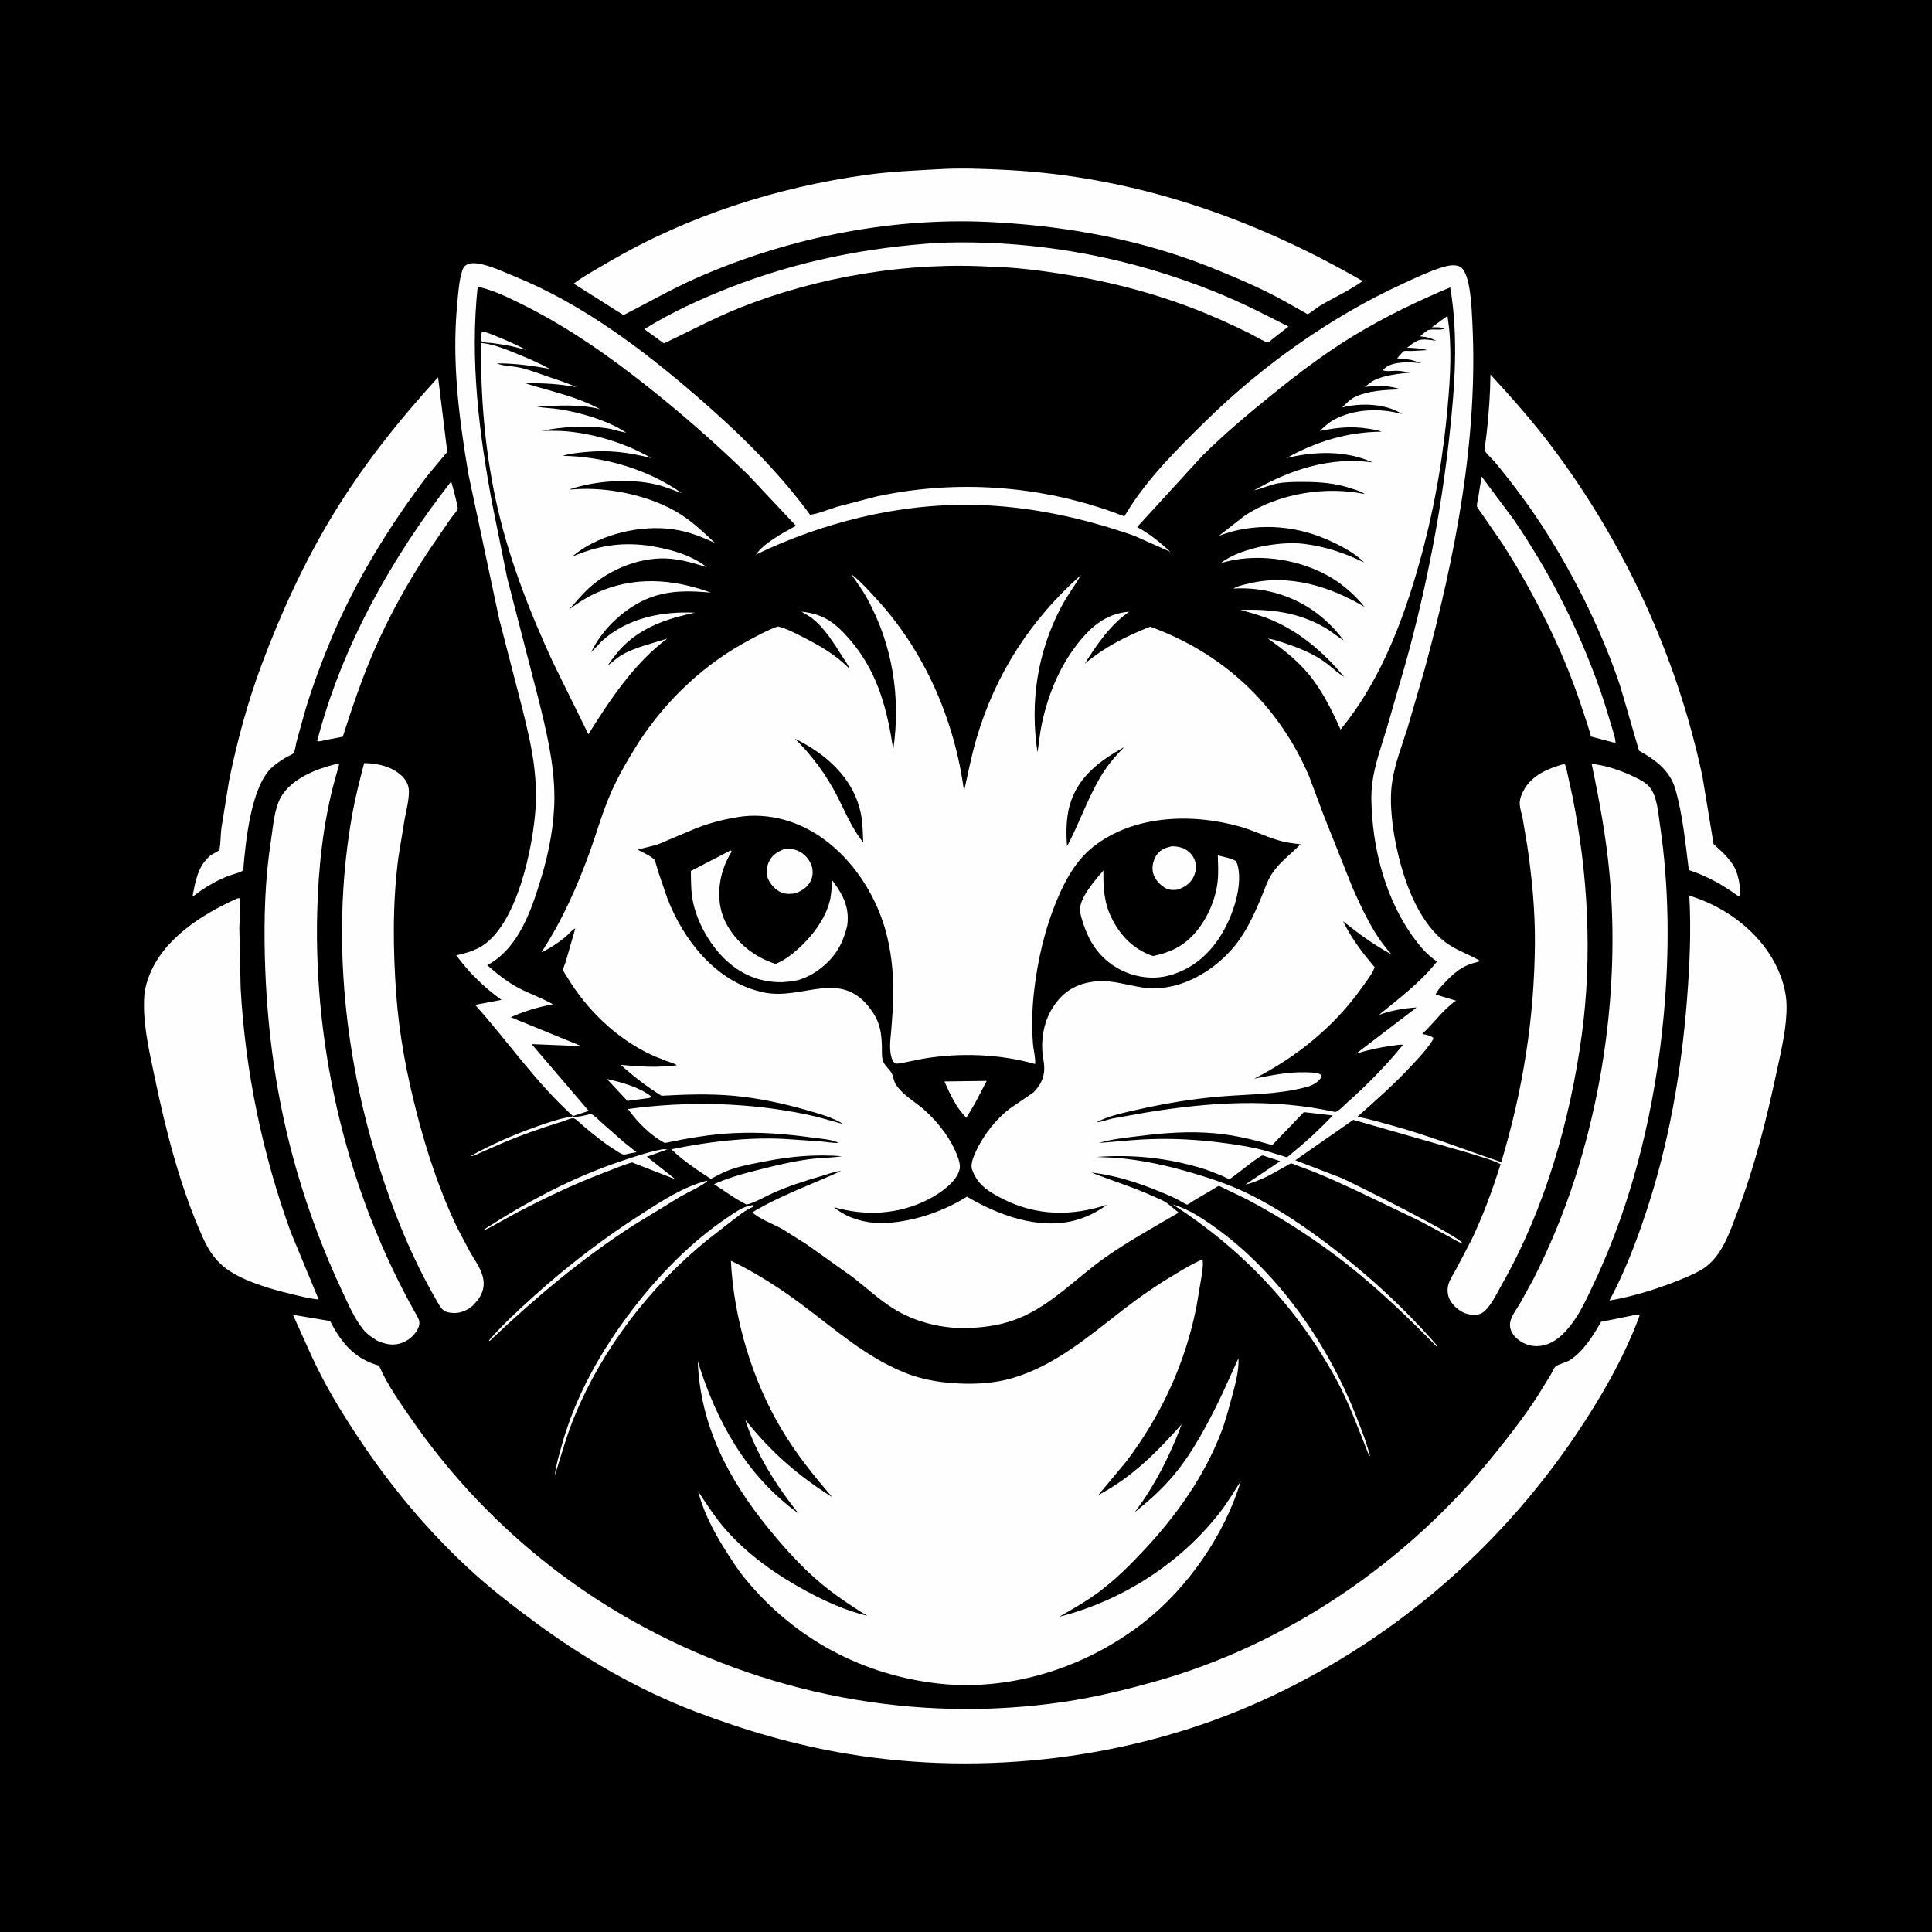
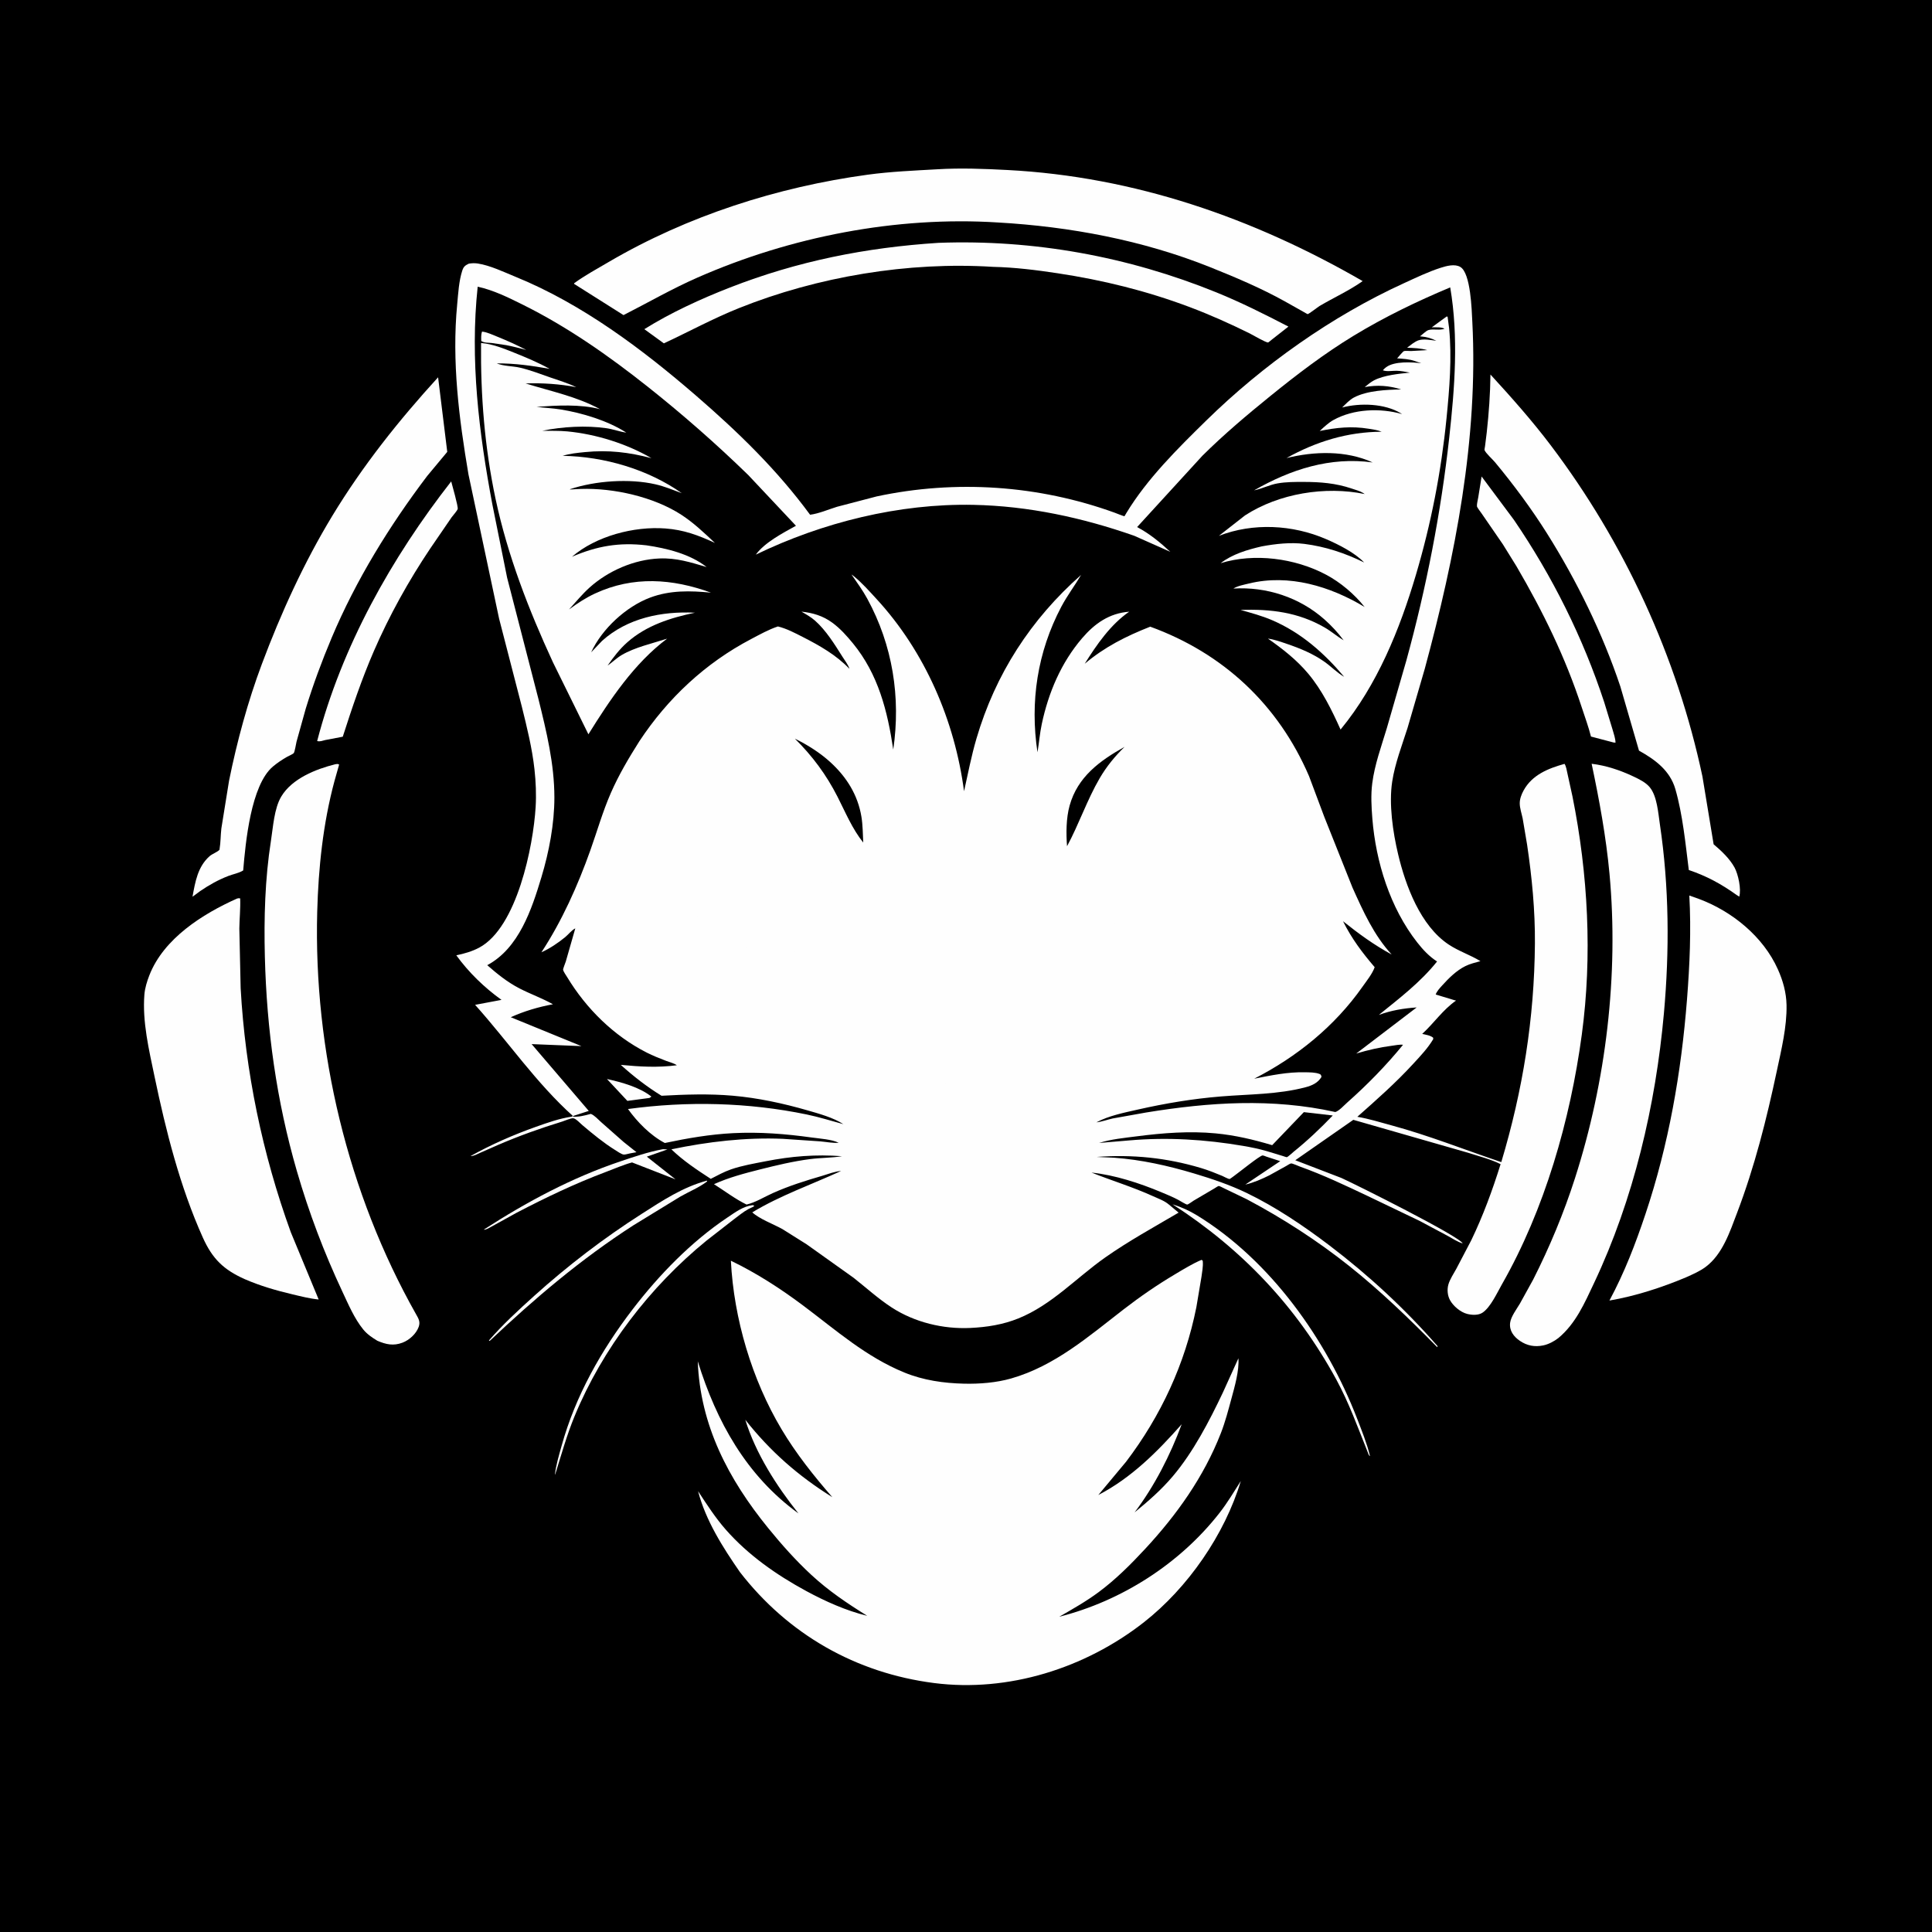
<svg xmlns="http://www.w3.org/2000/svg" version="1.1" style="display: block;" viewBox="0 0 2048 2048" width="1024" height="1024">
  <path transform="translate(0,0)" fill="rgb(0,0,0)" d="M -0 -0 L 2048 0 L 2048 2048 L -0 2048 L -0 -0 z" />
  <path transform="translate(0,0)" fill="rgb(254,254,254)" d="M 510.94 351.5 C 515.983 351.976 522.078 354.845 526.785 356.738 C 537.334 360.979 547.758 365.672 557.84 370.93 C 550.778 369.124 543.678 367.171 536.507 365.843 L 521.158 363.594 C 517.389 363.18 513.47 363.598 510.165 361.5 C 510.048 357.96 509.87 354.908 510.94 351.5 z" />
  <path transform="translate(0,0)" fill="rgb(254,254,254)" d="M 643.407 1143.8 C 659.027 1147.26 677.844 1152.4 690.5 1162.41 L 688.5 1163.86 L 665.03 1166.98 L 643.407 1143.8 z" />
  <path transform="translate(0,0)" fill="rgb(254,254,254)" d="M 702.153 1218.3 C 703.835 1218.07 705.794 1218.38 707.5 1218.46 L 685.648 1226.1 L 716.065 1250.15 L 670.01 1232.22 C 660.693 1234.75 651.3 1238.91 642.223 1242.32 C 609.555 1254.59 578.546 1269.42 547.635 1285.55 L 521.169 1300.16 C 518.604 1301.51 515.651 1303.64 512.768 1303.5 C 558.253 1274.07 606.22 1248.4 657.716 1231.08 C 672.538 1226.09 686.737 1221.21 702.153 1218.3 z" />
  <path transform="translate(0,0)" fill="rgb(254,254,254)" d="M 749.45 1251.5 L 749.51 1252.44 C 740.824 1259 730.427 1263.14 720.995 1268.54 L 671.514 1298.83 C 615.942 1334.64 566.991 1376.16 519.012 1421.5 L 518.272 1420.94 C 532.794 1404.2 549.817 1388.5 566.279 1373.69 C 601.968 1341.57 639.732 1312.68 680.183 1286.78 C 702.181 1272.69 723.996 1258.29 749.45 1251.5 z" />
  <path transform="translate(0,0)" fill="rgb(254,254,254)" d="M 1242.93 1276.62 C 1252.36 1279.63 1260.52 1283.22 1268.97 1288.4 C 1346.64 1336.01 1406.2 1419.91 1438.63 1503.85 C 1443.55 1516.6 1449.05 1530.2 1452.26 1543.5 C 1450.91 1542.99 1450.33 1540.55 1449.77 1539.17 C 1439.26 1513 1430.03 1487.1 1416.46 1462.2 C 1374.43 1385.07 1316.59 1324.15 1242.93 1276.62 z" />
  <path transform="translate(0,0)" fill="rgb(254,254,254)" d="M 797.729 1277.5 L 799.665 1278.05 C 798.303 1279.41 798.919 1279.05 797.373 1279.75 L 793.425 1281.62 C 787.869 1284.6 782.552 1289.1 777.489 1292.87 L 748.73 1315.27 C 688.961 1364.02 638.632 1429.61 609.157 1501.04 C 600.867 1521.12 595.109 1541.8 588.678 1562.5 L 588.22 1563.25 C 589.407 1552.82 592.57 1542.58 595.369 1532.48 C 610.001 1479.66 637.396 1431.3 670.545 1388.03 C 698.516 1351.51 732.76 1316.26 771.139 1290.58 C 779.48 1285 787.579 1278.84 797.729 1277.5 z" />
  <path transform="translate(0,0)" fill="rgb(254,254,254)" d="M 478.293 510.314 C 479.283 514.213 485.821 536.895 485.173 539.506 C 484.696 541.428 480.029 546.528 478.736 548.364 L 456.047 581.486 C 433.149 615.617 412.641 652.543 396.284 690.254 C 383.468 719.803 373.186 750.297 363.355 780.94 L 344.766 784.482 C 341.843 785.169 339.102 786.427 336.211 785.5 C 362.226 685.328 414.975 591.349 478.293 510.314 z" />
  <path transform="translate(0,0)" fill="rgb(254,254,254)" d="M 1570.56 505.11 L 1604.87 551.143 C 1645.6 610.878 1678.02 675.838 1700.58 744.529 L 1709.42 773.476 C 1710.62 777.815 1712.45 782.728 1712.5 787.246 L 1710.5 787.085 L 1686.5 780.772 C 1683.87 770.356 1680.03 759.973 1676.69 749.753 C 1659.34 696.688 1635.62 648.333 1607.51 600.252 L 1593.09 577 L 1570.51 544.19 C 1569.68 542.933 1565.73 537.939 1565.62 536.692 C 1565.39 534.117 1566.63 529.73 1567.03 527.09 L 1570.56 505.11 z" />
  <path transform="translate(0,0)" fill="rgb(254,254,254)" d="M 994.722 257.43 C 1095.8 253.69 1195.83 271.905 1289.52 309.975 C 1315.59 320.572 1340.82 333.245 1365.78 346.196 L 1348.3 359.906 C 1347.8 360.293 1344.61 363.002 1344.28 363.033 C 1341.81 363.261 1327.95 355.043 1324.86 353.51 C 1304.01 343.179 1282.68 333.617 1260.9 325.438 C 1215.23 308.29 1169.18 296.933 1121 289.649 C 1098.42 286.235 1075.61 283.394 1052.75 282.877 C 962.939 277.194 866.777 293.171 783.27 326.64 C 755.76 337.666 730.479 351.495 703.739 363.973 L 683.013 348.946 C 710.85 331.511 743.138 316.737 773.665 304.819 C 845.515 276.765 917.954 262.376 994.722 257.43 z" />
  <path transform="translate(0,0)" fill="rgb(254,254,254)" d="M 1579.94 397.001 C 1602.04 421.103 1623.92 445.713 1643.67 471.806 C 1721.88 575.136 1777.73 696.194 1804.64 823.046 L 1816.51 894.968 C 1824.74 901.948 1833.54 910.142 1838.74 919.712 C 1842.51 926.646 1846.06 942.665 1843.66 950.5 L 1840.58 948.5 C 1824.4 936.938 1809.02 928.608 1790.2 922.252 C 1786.69 894.296 1783.75 863.656 1775.97 836.55 C 1770.32 816.867 1754.53 805.22 1737.41 795.732 L 1717.63 727.688 C 1698.81 671.494 1671.6 615.91 1640.08 565.745 C 1623.55 539.436 1604.62 513.924 1584.8 490.02 C 1582.17 486.855 1574.96 480.445 1573.65 477.077 C 1573.5 476.691 1574.13 473.466 1574.2 472.988 L 1576.02 458.287 C 1578.27 437.926 1579.72 417.486 1579.94 397.001 z" />
  <path transform="translate(0,0)" fill="rgb(254,254,254)" d="M 464.397 399.953 L 474.106 478.997 L 452.856 504.53 C 412.828 557.37 377.356 614.89 351.586 676.051 C 341.203 700.692 331.971 725.606 324.102 751.18 L 314.336 786.214 C 313.816 788.31 312.448 797.066 311.394 798.279 C 310.306 799.533 305.794 801.395 304.169 802.338 C 298.946 805.369 293.828 808.725 289.218 812.638 C 265.941 832.397 260.274 893.121 257.799 922.702 C 253.365 925.509 246.832 926.68 241.863 928.621 C 231.146 932.809 221.811 938.048 212.316 944.5 L 204.068 950.564 C 206.917 934.926 209.586 918.666 222.214 907.564 C 225.011 905.105 230.326 903.292 232.573 900.896 C 232.791 900.664 232.71 900.274 232.763 899.96 C 233.972 892.84 233.799 885.314 234.662 878.094 L 242.792 827.696 C 251.232 785.937 262.62 743.891 277.557 703.986 C 297.778 649.963 322.226 596.399 352.156 546.987 C 384.349 493.84 422.586 445.756 464.397 399.953 z" />
-   <path transform="translate(0,0)" fill="rgb(254,254,254)" d="M 386.021 808.937 C 399.913 809.151 414.243 812.11 425.005 821.596 C 430.244 826.215 433.473 832.081 433.457 839.12 C 433.436 848.754 430.785 858.656 428.98 868.104 L 422.34 908.692 C 416.031 957.035 416.517 1005.57 420.031 1054.11 C 423.069 1096.08 431.026 1138.16 441.507 1178.87 C 452.358 1221.02 465.996 1262.56 484.875 1301.86 L 498.123 1327 C 503.965 1337.1 512.44 1347.92 512.701 1360 C 512.926 1370.45 507.564 1377.49 500.616 1384.52 L 497.352 1386.86 C 490.188 1391.6 482.633 1393.02 474.273 1390.92 C 468.725 1389.53 466.389 1384.79 463.711 1380.2 C 436.865 1334.14 416.573 1284.05 400.798 1233.22 C 363.891 1114.31 351.47 986.164 373.425 863.094 C 376.675 844.875 381.357 826.837 386.021 808.937 z" />
  <path transform="translate(0,0)" fill="rgb(254,254,254)" d="M 355.394 810.139 C 357.385 809.853 357.576 809.575 359.5 810.434 L 354.5 828.168 C 342.429 872.975 337.491 920.277 336.262 966.564 C 332.361 1113.52 368.657 1264.97 440.975 1393.04 C 443.612 1397.71 445.781 1401.09 443.85 1406.5 C 441.209 1413.89 433.925 1420.52 426.701 1423.27 C 417.013 1426.95 409.164 1425.18 400.023 1421.27 C 394.426 1417.84 389.219 1414.41 385.017 1409.24 C 375.635 1397.7 369.285 1382.69 362.99 1369.28 C 343.498 1327.75 327.446 1285.41 314.676 1241.33 C 293.072 1166.76 282.717 1091.47 280.759 1014 C 279.728 973.207 280.879 931.528 287.228 891.142 C 289.487 876.774 290.609 857.04 298.125 844.412 C 309.522 825.263 334.9 815.265 355.394 810.139 z" />
  <path transform="translate(0,0)" fill="rgb(254,254,254)" d="M 1687.21 809.625 C 1702.67 811.448 1717.84 816.622 1731.84 823.256 C 1737.63 825.998 1744.46 829.353 1748.66 834.34 C 1756.61 843.767 1757.76 861.848 1759.54 873.768 C 1769.41 939.807 1769.79 1007.82 1763.81 1074.24 C 1755.01 1171.89 1731.76 1271.18 1689.75 1360.1 C 1679.68 1381.41 1670.43 1402.95 1651.97 1418.35 C 1647.46 1421.88 1641.46 1425.05 1635.82 1426.2 C 1626.89 1428.04 1618.79 1426.53 1611.22 1421.41 C 1604.57 1416.91 1599.7 1410.46 1600.81 1402.11 C 1601.68 1395.58 1607.79 1387.58 1611.18 1381.84 L 1625.27 1356.31 C 1642.8 1321.65 1657.7 1285.87 1669.57 1248.89 C 1702.41 1146.57 1716.04 1033.47 1706.14 926.275 C 1702.52 887.093 1695.33 848.093 1687.21 809.625 z" />
  <path transform="translate(0,0)" fill="rgb(254,254,254)" d="M 251.288 952.5 C 253.316 952.024 252.216 952.13 254.599 952.327 C 255.015 962.973 253.838 973.698 253.71 984.357 L 255.1 1047.5 C 259.992 1135.67 278.127 1223.19 308.259 1306.2 L 337.806 1377.52 C 328.534 1376.63 319.044 1374.19 309.962 1372.04 C 292.753 1367.96 275.805 1363.08 259.569 1356.01 C 236.923 1345.93 225.109 1334.33 214.992 1311.82 C 190.725 1257.81 175.839 1198.77 163.787 1141 C 157.949 1113.02 150.783 1083.13 153.06 1054.33 C 153.604 1047.45 155.805 1040.33 158.307 1033.91 C 173.513 994.851 214.696 968.839 251.288 952.5 z" />
  <path transform="translate(0,0)" fill="rgb(254,254,254)" d="M 1790.75 949.296 L 1801 952.924 C 1836.2 966.1 1869.05 992.766 1884.61 1027.5 C 1890 1039.52 1893.56 1052.2 1893.81 1065.45 C 1894.23 1088.65 1888.33 1112.58 1883.52 1135.21 C 1872.61 1186.57 1860.02 1236.73 1841.29 1285.89 C 1833.66 1305.92 1825.98 1329.54 1808.12 1342.93 C 1801.86 1347.61 1794.42 1350.8 1787.33 1353.99 C 1761.75 1364.78 1733.46 1373.95 1706.06 1378.64 C 1721.96 1349.04 1733.59 1318.83 1744.24 1287.01 C 1768.92 1213.26 1782.21 1136.99 1788.28 1059.59 C 1791.18 1022.72 1792.79 986.281 1790.75 949.296 z" />
  <path transform="translate(0,0)" fill="rgb(254,254,254)" d="M 1533.48 335.5 L 1534.51 335.733 L 1536.11 347.851 C 1539.21 379.22 1536.5 412.045 1533.38 443.315 C 1527.7 500.104 1517.14 554.62 1500.94 609.316 C 1483.73 667.432 1459.86 726.188 1421.05 773.352 C 1411.83 752.784 1401.44 731.674 1386.93 714.29 C 1374.51 699.425 1359.8 687.989 1344.08 676.95 C 1350.65 677.806 1357.79 680.361 1364.07 682.498 C 1378.28 687.331 1392.13 693.015 1404.4 701.801 C 1411.38 706.799 1417.43 713.204 1424.89 717.454 C 1403.57 692.173 1379.19 670.597 1348.43 657.396 C 1337.67 652.776 1326.26 649.709 1315 646.561 C 1346.78 645.444 1375.98 648.911 1404.11 665.121 C 1411.25 669.231 1417.41 674.674 1424.32 678.768 C 1418.31 670.653 1411.42 663.209 1403.85 656.518 C 1377.4 633.127 1342.43 621.777 1307.44 623.889 C 1311.78 621.085 1318.97 619.75 1324 618.52 C 1366.22 608.203 1410.2 621.497 1446.59 643.448 C 1435.72 629.795 1421.06 617.361 1405.62 609.16 C 1372.74 591.695 1329.62 585.982 1293.92 597.002 C 1306.41 587.357 1322.44 582.647 1337.58 579.172 C 1352.13 576.492 1367.99 574.69 1382.72 576.561 C 1404.95 579.383 1426.01 586.374 1446.06 596.263 C 1436.05 585.783 1418.92 577.201 1405.74 571.5 C 1370.24 556.146 1328.29 553.919 1292.06 568.03 L 1319.75 546.376 C 1355.68 523.016 1404.96 515.072 1446.63 523.706 L 1445.06 522.623 C 1441.63 520.493 1436.64 519.163 1432.76 517.852 C 1415.91 512.157 1399.65 510.879 1381.96 510.855 C 1372.67 510.843 1363.46 510.824 1354.28 512.413 C 1345.66 513.905 1337.93 518.073 1329.38 519.798 C 1368.21 497.571 1410.05 483.993 1455.07 490.207 C 1426.88 477.281 1393.07 478.312 1363.75 485.574 C 1395.23 468.004 1428.41 457.835 1464.59 457.642 C 1460.38 455.839 1455.33 455.215 1450.8 454.479 C 1432.73 451.539 1416.76 453.211 1398.99 456.856 C 1403.34 452.754 1408.27 448.106 1413.52 445.209 C 1435.02 433.351 1463.14 432.342 1486.24 438.917 L 1485.06 438.17 C 1467.77 427.585 1441.58 427.009 1422.73 431.974 C 1426.5 428.277 1430.59 423.806 1435.28 421.34 C 1449.27 413.982 1469.88 413.111 1485.32 412.824 C 1472.3 408.732 1460.07 407.868 1446.65 410.33 C 1449.76 407.838 1453.05 404.968 1456.6 403.132 C 1467.06 397.718 1482.97 396.168 1494.5 394.992 C 1489.92 394.077 1485.22 393.139 1480.54 393.035 C 1476.25 392.939 1469.77 394.153 1465.85 392.5 C 1466.98 391.298 1468.15 390.08 1469.5 389.125 C 1478.51 382.755 1496.23 383.83 1506.62 385.048 L 1500 382.795 C 1493.8 380.586 1487.54 380.379 1481.02 379.868 C 1482.24 378.583 1487.12 372.493 1488.33 372.153 C 1490.04 371.672 1493.79 372.14 1495.69 372.107 L 1513 371.152 C 1505.84 369.11 1498.92 368.894 1491.52 368.631 C 1495.2 365.923 1499.64 361.984 1504 360.643 C 1509.34 359.001 1517.03 360.529 1522.57 361.227 C 1517.3 358.61 1512.43 357.145 1506.61 356.658 L 1505.22 356.556 C 1507.4 354.926 1511.75 350.666 1514.11 349.923 C 1519.23 348.309 1525.72 350.494 1531.29 348.5 C 1527.82 346.426 1521.74 347.087 1517.72 346.99 L 1533.48 335.5 z" />
  <path transform="translate(0,0)" fill="rgb(254,254,254)" d="M 509.937 363.573 C 522.202 364.648 533.825 369.357 545.151 373.906 C 558.024 379.076 570.435 384.251 582.574 390.992 C 563.578 387.636 546.033 385.111 526.609 385.186 C 533.626 388.243 543.59 387.96 551.178 389.734 C 561.919 392.243 572.281 396.265 582.682 399.891 C 592.145 403.189 601.849 406.031 610.877 410.415 C 593.729 407.079 574.646 405.789 557.198 406.468 C 584.074 414.853 610.985 420.17 636.115 433.746 C 614.89 428.262 590.516 429.742 568.774 431.265 C 577.2 432.368 585.712 432.672 594.094 434.015 C 616.898 437.666 644.449 445.947 663.888 458.595 C 656.889 457.637 650.028 454.962 642.905 453.938 C 621.226 450.821 596.265 452.244 574.751 456.634 C 583.582 456.813 592.618 456.449 601.408 457.298 C 631.961 460.25 664.029 470.273 690.561 485.663 C 666.612 479.401 644.986 476.788 620.139 479.242 C 612.175 480.029 604.103 480.803 596.438 483.197 C 640.187 483.891 686.87 497.419 722.799 522.839 C 713.572 519.391 704.456 515.586 694.823 513.391 C 667.066 507.065 631.132 509.576 604.14 518.59 L 604.455 518.887 L 615.822 518.279 C 650.463 517.152 692.94 526.69 722.134 545.62 C 735.254 554.128 746.478 564.841 757.821 575.508 C 740.12 567.356 725.002 561.67 705.289 560.193 C 672.161 557.711 631.872 568.192 606.302 590.2 C 632.934 578.727 656.317 574.74 685.229 578.066 C 706.924 581.243 731.461 587.254 749.057 601.096 C 731.941 596.066 717.18 591.256 698.983 592.002 C 672.277 593.097 644.732 605.035 624.916 622.865 C 617.163 629.841 610.231 638.321 603.188 646.035 C 612.087 639.529 620.845 633.733 630.878 629.086 C 671.222 610.403 712.739 613.274 753.677 628.243 C 731.697 626.092 710.206 625.59 689.209 633.455 C 663.667 643.023 638.072 666.644 626.648 691.475 L 638.306 679.257 C 665.134 655.116 701.532 647.773 736.65 649.486 C 710.806 654.898 685.299 662.94 665.077 680.765 C 656.823 688.041 650.287 696.573 644.055 705.583 C 649.142 702.017 653.622 697.557 658.982 694.385 C 672.851 686.179 691.783 681.973 707.173 677.005 C 672.283 703.094 646.498 741.818 623.735 778.385 L 586.089 701.942 C 560.501 646.525 538.08 588.831 525.349 528.981 C 513.727 474.348 509.382 419.308 509.937 363.573 z" />
  <path transform="translate(0,0)" fill="rgb(254,254,254)" d="M 993.681 179.435 C 1018.13 177.935 1043.55 178.932 1068 180.214 C 1202.61 187.273 1328.4 230.951 1444.49 297.976 C 1430.44 307.969 1413.72 315.534 1398.82 324.356 C 1396.86 325.513 1387.53 332.884 1386.1 333.004 C 1385.92 333.019 1382.53 331.014 1382.12 330.784 L 1361.99 319.476 C 1336.75 305.397 1309.49 293.901 1282.66 283.159 C 1211.46 254.647 1134.13 240.169 1057.75 235.831 C 950.048 229 837.853 250.938 739.356 294.242 C 712.325 306.125 687.17 320.66 660.954 334.027 L 608.477 300.866 L 608.78 300.101 C 620.406 291.725 633.024 284.881 645.369 277.646 C 728.627 228.853 824.144 198.24 919.657 185.201 C 944.175 181.854 968.995 180.847 993.681 179.435 z" />
-   <path transform="translate(0,0)" fill="rgb(254,254,254)" d="M 1735.06 1393.5 L 1738.28 1393.5 L 1737.18 1397 C 1720.64 1440.76 1695.96 1483.39 1669.82 1522 C 1586.35 1645.33 1471.15 1742.88 1335.21 1803.9 C 1200.79 1864.23 1043.82 1883.25 898.655 1859.18 C 843.223 1849.98 789.473 1834.31 737.032 1814.32 C 676.914 1791.4 620.107 1758.58 568.413 1720.51 C 545.79 1703.85 523.686 1686.99 502.821 1668.15 C 454.737 1624.72 413.375 1574.99 377.822 1520.92 C 359.857 1493.59 342.684 1465.16 329.305 1435.29 L 310.545 1393.78 L 349.928 1400.37 L 352.866 1405.81 C 364.635 1426.96 378.239 1440.96 401.844 1447.69 C 410.106 1467.37 424.471 1487.58 436.689 1505.15 C 497.345 1592.39 576.714 1665.25 669.306 1717.49 C 808.61 1796.09 970.07 1827.49 1128.5 1803.94 C 1160.85 1799.13 1192.74 1791.35 1224.21 1782.54 C 1364.43 1743.29 1492.06 1655.63 1583.26 1542.7 C 1599.73 1522.3 1615.7 1501.83 1629.96 1479.8 L 1643.88 1457.22 C 1645.17 1455 1647.06 1450.22 1648.77 1448.75 C 1652.18 1445.81 1659.83 1444.54 1664.16 1441.78 C 1678.18 1432.86 1689.21 1415.38 1697.19 1401.2 L 1735.06 1393.5 z" />
  <path transform="translate(0,0)" fill="rgb(254,254,254)" d="M 1273.68 1335.5 L 1274.86 1336.28 L 1275.02 1337.49 C 1275.42 1342.62 1274.29 1348.45 1273.6 1353.54 L 1268.19 1385.73 C 1256.18 1445.79 1230.67 1500.83 1193.68 1549.52 L 1164.25 1584.78 C 1199.31 1566.56 1226.72 1539.05 1252.63 1509.77 C 1240.61 1542.35 1223.74 1575.46 1202.72 1603.18 C 1217.27 1591.31 1231.08 1579.27 1243.23 1564.89 C 1264.95 1539.2 1281.87 1506.54 1296.3 1476.16 L 1312.76 1439.86 C 1313.73 1452.87 1308.81 1469.92 1305.37 1482.57 C 1302.05 1494.8 1298.77 1507.42 1294.16 1519.23 C 1276.04 1565.64 1247.42 1605.81 1213.69 1642.13 C 1198.54 1658.46 1182.61 1674.36 1164.69 1687.67 C 1151.47 1697.49 1137.08 1705.65 1122.81 1713.83 C 1188.99 1697.06 1250.83 1657.5 1292.85 1603.6 C 1301.08 1593.04 1308.11 1581.25 1315.31 1569.96 C 1298.21 1626.74 1259.17 1683.22 1212.38 1719.83 C 1150.38 1768.34 1068.91 1794.19 990.118 1784.09 C 907.289 1773.47 835.507 1732.51 784.377 1666.52 C 766.215 1640.31 748.128 1611.91 739.969 1580.69 C 749.116 1594.58 758.364 1608.97 769.367 1621.47 C 793.221 1648.58 823.154 1669.49 854.742 1686.61 C 874.77 1697.46 897.097 1707.47 919.303 1712.84 C 898.039 1699.59 878.399 1686.43 859.94 1669.34 C 843.436 1654.06 828.496 1637.25 814.316 1619.82 C 772.143 1567.98 742.204 1510.92 739.654 1442.99 C 759.521 1507.05 791.202 1564.25 846.374 1604.27 C 823.221 1575.27 801.061 1540.78 790.04 1505.03 C 816.531 1538.53 846.076 1564.47 882.299 1587.06 C 862.565 1564.42 843.925 1540.99 828.5 1515.13 C 796.974 1462.29 777.897 1397.85 774.755 1336.41 C 801.983 1349.54 827.492 1366.03 851.648 1384.14 C 886.401 1410.2 918.017 1438.36 958.794 1454.99 C 978.811 1463.16 1000.31 1466.24 1021.81 1466.75 C 1038.26 1467.14 1056.04 1465.76 1071.9 1461.22 C 1118.17 1447.96 1154.07 1416.58 1191.24 1387.86 C 1208.51 1374.51 1226.78 1361.94 1245.55 1350.8 C 1254.62 1345.4 1263.95 1339.61 1273.68 1335.5 z" />
  <path transform="translate(0,0)" fill="rgb(254,254,254)" d="M 496.915 279.5 C 500.091 278.958 503.285 278.839 506.475 279.331 C 519.652 281.361 534.179 288.396 546.635 293.479 C 616.994 322.187 680.653 369.944 737.817 419.381 C 782.441 457.973 823.713 497.989 858.734 545.653 C 868.158 544.414 878.18 540.016 887.327 537.199 L 929.283 526.234 C 1013.09 508.306 1100.79 514.266 1181.42 543.411 C 1182.54 543.814 1191.48 547.417 1191.98 547.251 C 1192.01 547.239 1193.87 544.049 1194.05 543.75 C 1215.98 507.568 1248.35 475.505 1278.43 446.028 C 1338.6 387.05 1411.59 335.215 1488.24 300.2 C 1500.84 294.445 1513.9 288.119 1527.07 283.895 C 1533.17 281.939 1542.04 279.454 1548 282.976 C 1559.08 289.525 1560.07 328.728 1560.71 340.862 C 1567.21 464.863 1542.55 589.984 1510.26 709.147 L 1492.08 771.564 C 1486.18 790.128 1478.79 809.079 1475.81 828.367 C 1472.11 852.303 1476.53 882.237 1482.05 905.5 C 1489.96 938.821 1505.7 981.367 1535.65 1001.24 C 1546.37 1008.35 1558.47 1012.23 1569.33 1018.85 C 1563.88 1020.39 1558.37 1021.61 1553.26 1024.16 C 1543.77 1028.9 1535.79 1036.86 1528.75 1044.64 C 1526.34 1047.31 1523.04 1050.8 1521.9 1054.22 L 1542.14 1060.35 L 1543.49 1060.63 C 1529.32 1070.55 1520.24 1084.39 1507.6 1095.98 C 1511.49 1096.9 1515.99 1097.45 1519.18 1099.96 L 1519.29 1101.5 C 1513.6 1111.15 1505.64 1119.45 1498.09 1127.67 C 1479.6 1147.81 1459.27 1165.77 1438.83 1183.86 C 1450.97 1185.89 1463.12 1189.69 1475 1192.91 C 1514.86 1203.72 1552.43 1218.76 1591.43 1231.88 C 1614.28 1155.69 1626.47 1079.72 1627.07 1000.19 C 1627.34 965.148 1623.93 929.99 1618.78 895.344 L 1614.07 867.5 C 1613.03 862.495 1611.04 856.776 1610.99 851.674 C 1610.94 846.933 1612.8 842.101 1615.03 838 C 1624.12 821.318 1641.17 814.574 1658.47 809.717 C 1660.3 812.462 1660.79 816.812 1661.57 820.023 L 1666.87 844.189 C 1683.45 926.632 1688.03 1013.32 1676.77 1096.79 C 1664.56 1187.25 1637.46 1281.97 1592.07 1361.51 C 1587.07 1370.29 1580.14 1385.62 1571.65 1391.4 C 1567.11 1394.5 1560.32 1394.07 1555.24 1392.79 C 1548.21 1391.03 1540.44 1384.44 1537.01 1378.11 C 1534.4 1373.29 1533.84 1366.91 1535.34 1361.65 C 1536.94 1356.03 1540.92 1350.18 1543.73 1345.03 L 1559.59 1314.76 C 1572.04 1288.99 1582.18 1261.37 1590.69 1234.05 C 1580.47 1228.89 1567.72 1225.71 1556.78 1222.14 L 1434.58 1187.07 L 1373.06 1229.9 L 1421.88 1248.67 C 1437.22 1255.56 1547.76 1310.88 1550.5 1318.09 C 1544.93 1316.44 1539.6 1312.81 1534.51 1310.03 L 1504.94 1294.24 L 1449.75 1267.78 C 1426.2 1256.64 1402.63 1245.42 1378.07 1236.65 C 1376.06 1235.94 1370.12 1233.13 1368.54 1233.3 C 1367.37 1233.42 1364.69 1235.32 1363.45 1235.98 L 1345.57 1245.88 C 1337.5 1249.93 1328.89 1253.66 1320.08 1255.72 L 1357.1 1230.86 L 1342.63 1226.17 C 1341.59 1225.84 1339.29 1224.75 1338.33 1224.82 C 1335.31 1225.02 1312.28 1243.69 1307.72 1246.87 C 1307.29 1247.17 1303.82 1249.81 1303.46 1249.8 C 1301.73 1249.78 1297.54 1247.3 1295.6 1246.49 C 1288.21 1243.4 1280.8 1240.46 1273.12 1238.16 C 1236.55 1227.21 1200.45 1223.62 1162.5 1226.39 L 1181 1227.23 C 1209.83 1229.3 1238.37 1235.72 1266.01 1243.99 C 1284.7 1249.58 1303.68 1255.99 1321.29 1264.47 C 1352.1 1279.32 1382.06 1299.52 1409.23 1320.18 C 1451.1 1352 1489.32 1387.42 1523.92 1427 L 1523.5 1428.03 C 1493.8 1397.78 1463.5 1368.48 1430.29 1342.06 C 1396.45 1315.13 1359.75 1291.46 1321.55 1271.2 L 1297.2 1259.49 C 1296.22 1259.06 1292.87 1257.17 1291.9 1257.18 C 1291.25 1257.18 1287.63 1259.6 1287 1259.96 L 1265.36 1272.7 C 1263.87 1273.6 1260.02 1276.6 1258.49 1276.89 C 1257.55 1277.07 1250.24 1272.57 1249.02 1271.92 C 1243.15 1268.79 1236.95 1266.27 1230.82 1263.71 C 1207.99 1254.15 1181.8 1245.58 1157.04 1242.98 C 1178.64 1251.56 1200.78 1258.25 1222 1267.9 C 1227.53 1270.42 1234.26 1272.76 1238.9 1276.73 L 1249.39 1285.43 C 1223.26 1300.81 1196.6 1315.4 1171.75 1332.84 C 1141.06 1354.38 1114.98 1383.25 1079.58 1397.56 C 1063.13 1404.2 1046.16 1406.86 1028.54 1407.69 C 999.814 1409.04 969.576 1401.77 945.344 1386.04 C 930.97 1376.72 918.146 1364.98 904.693 1354.4 L 854.939 1318.94 L 829.489 1302.95 C 819.905 1297.57 805.321 1292.37 797.448 1285.15 C 826.981 1267.29 860.372 1255.61 891.622 1241.28 C 885.039 1241.68 878.053 1244.52 871.735 1246.37 C 853.327 1251.76 836.605 1256.95 819 1264.83 C 810.164 1268.78 800.789 1274.7 791.38 1276.87 C 779.156 1270.91 768.326 1262.53 756.845 1255.28 C 772.63 1248.16 789.059 1243.83 805.808 1239.61 C 823.351 1235.19 840.666 1231.05 858.636 1228.7 C 869.872 1227.23 881.486 1227.45 892.58 1225.63 C 864.659 1223.55 839.038 1225.59 811.556 1231 C 799.333 1233.41 786.65 1235.51 774.854 1239.6 C 767.462 1242.16 760.402 1246.07 753.447 1249.63 C 738.775 1240.08 724.328 1230.53 711.7 1218.33 C 750.163 1210.27 790.649 1205.49 829.941 1207.21 L 869.469 1209.89 C 876 1210.46 882.491 1211.85 889.065 1211.42 C 882.037 1207.76 868.327 1206.9 860.435 1205.8 C 832.748 1201.94 805.292 1199.78 777.311 1201.18 C 752.759 1202.41 728.73 1206.56 704.75 1211.63 C 689.518 1203.64 675.628 1189.47 665.683 1175.61 C 728.525 1167.05 792.967 1168.53 855.117 1181.38 C 868.28 1184.1 881.063 1188.16 894.024 1191.66 C 883.322 1184.66 868.038 1180.51 855.83 1176.99 C 830.158 1169.58 803.355 1163.8 776.712 1161.49 C 751.554 1159.3 726.429 1160.16 701.259 1161.55 C 685.686 1152 671.614 1141.03 658.051 1128.81 C 678.404 1130.76 697.085 1131.86 717.478 1129.22 C 714.569 1127.08 709.654 1125.92 706.24 1124.61 C 699.242 1121.92 692.286 1119.2 685.594 1115.8 C 650.647 1098.04 621.506 1069.31 601.261 1035.86 C 600.187 1034.09 597.251 1029.98 596.914 1028.03 C 596.727 1026.95 599.297 1020.76 599.762 1019.24 L 609.837 984.108 C 606.116 985.872 602.519 990.593 599.259 993.288 C 591.824 999.434 582.736 1005.53 573.918 1009.47 C 595.622 976.443 612.551 938.568 625.808 901.305 C 633.045 880.963 638.814 860.512 647.495 840.643 C 655.944 821.305 666.564 803.45 677.812 785.651 C 707.896 740.12 747.812 702.801 796.207 677.426 C 805.427 672.591 814.725 667.336 824.628 664.057 C 833.959 666.378 842.495 670.905 851.016 675.251 C 868.909 684.376 886.446 694.348 900.432 708.97 C 899.246 704.863 895.29 699.727 892.98 696.071 C 884.724 683.003 875.649 668.246 863.985 657.919 C 859.629 654.062 854.598 651.258 849.584 648.364 C 861.61 649.591 872.351 652.826 882.215 660.03 C 890.61 666.161 897.69 674.094 904.24 682.097 C 930.976 714.761 940.82 753.707 946.883 794.565 C 955.009 739.212 946.25 683.986 919.322 634.596 C 914.452 625.665 908.346 617.348 902.597 608.968 L 905.304 610.964 C 913.852 617.97 921.804 626.948 929.295 635.092 C 980.513 690.775 1012.09 763.942 1021.93 838.721 C 1026.09 820.072 1029.68 801.366 1035.06 783.007 C 1055.15 714.536 1092.67 656.549 1146 609.444 C 1139.27 620.865 1131.26 631.38 1125.04 643.147 C 1099.65 691.211 1091.67 743.996 1099.78 797.441 C 1101.45 787.43 1102.22 777.368 1104.34 767.415 C 1111.43 734.173 1124.78 702.563 1147.04 676.571 C 1160.42 660.939 1175.83 650.044 1196.98 648.426 C 1177.19 662.113 1162.53 683.368 1149.86 703.591 C 1171.12 685.731 1193.5 674.465 1219.29 664.301 C 1296.66 692.432 1355.05 746.989 1387.59 822.637 L 1403.71 865.665 L 1433.74 941 C 1444.98 965.971 1456.43 991.501 1475.23 1011.81 C 1456.38 1001.61 1440.31 989.826 1423.65 976.534 C 1432.82 994.953 1443.91 1009.72 1457.21 1025.24 C 1454.9 1032.09 1448.4 1040.16 1444.19 1046.14 C 1414.85 1087.88 1374.74 1120.3 1329.53 1143.46 C 1347.42 1139.92 1364.88 1136.25 1383.26 1136.65 C 1388.29 1136.77 1394.15 1136.62 1398.88 1138.49 C 1400.55 1139.16 1400.31 1139.92 1400.87 1141.5 C 1397.18 1147.82 1390.94 1150.68 1383.99 1152.52 C 1354.94 1160.23 1324.02 1159.84 1294.28 1162.28 C 1264.45 1164.72 1235.3 1169.58 1206.12 1176.19 C 1191.64 1179.47 1175.36 1182.69 1162.22 1189.72 C 1167.99 1189.16 1173.84 1186.85 1179.53 1185.62 L 1214.87 1179.31 C 1281.97 1168.34 1348.63 1163.93 1415.48 1178.79 C 1419.53 1177.6 1424.75 1171.72 1428 1168.84 C 1449.17 1150.11 1469.41 1129.43 1487.27 1107.51 C 1483.52 1107.05 1479.15 1108.07 1475.4 1108.55 C 1462.25 1110.22 1450.36 1113.03 1437.65 1116.8 L 1501.72 1067.93 C 1487.6 1068.89 1474.93 1071.02 1461.63 1075.86 C 1483.52 1058.18 1505.65 1041.33 1523.34 1019.22 C 1514.97 1013.82 1508.44 1006.83 1502.33 999.034 C 1473.58 962.391 1458.46 913.797 1454.75 867.789 C 1453.77 855.574 1453.06 842.598 1454.63 830.406 C 1457.2 810.407 1464.21 791.441 1470 772.189 L 1490.79 700.176 C 1512 622.886 1527.44 543.666 1536.24 464 C 1542.07 411.257 1546.27 357.26 1537.29 304.653 C 1502.17 319.327 1467.3 336.194 1434.78 355.986 C 1403.91 374.768 1375.04 396.78 1347 419.485 C 1321.95 439.772 1297.37 460.505 1274.47 483.225 L 1205.39 558.717 C 1218.37 565.544 1229.83 574.994 1240.55 584.931 L 1202.36 567.957 C 1147.4 548.69 1090.18 536.325 1031.77 535.161 C 952.896 533.588 871.893 553.764 801.17 587.945 C 810.685 574.957 829.819 565.054 843.746 557.328 L 793.187 503.566 C 759.337 470.648 724.036 439.638 687.054 410.284 C 645.483 377.286 601.782 346.619 554.119 322.945 C 538.843 315.357 523.115 307.558 506.369 303.903 C 498.075 381.179 507.688 459.017 521.979 534.98 L 537.562 612.357 L 570.744 740.9 C 579.243 775.132 587.671 809.816 587.672 845.3 C 587.672 873.4 582.028 902.959 573.943 929.812 C 563.624 964.089 550.017 1005.21 516.503 1023.13 C 527.089 1032.44 538.017 1041.22 550.602 1047.72 C 562.227 1053.73 574.765 1058.13 586.145 1064.57 C 571.094 1067.31 555.373 1071.93 541.458 1078.3 L 616.335 1108.93 L 563.548 1106.79 L 624.12 1177.62 L 605.916 1183.52 C 612.961 1184.41 619.539 1182.56 626.285 1180.76 C 630.068 1182.16 634.163 1186.79 637.22 1189.5 L 661.065 1210.54 L 674.694 1221.39 L 667.887 1222.64 C 666.146 1222.95 662.757 1224.05 661.079 1223.88 C 658.833 1223.65 654.022 1220.31 651.914 1218.99 C 639.692 1211.36 628.468 1202.07 617.47 1192.79 C 615.338 1190.99 610.318 1185.55 607.573 1185.37 C 605.049 1185.21 598.614 1188.09 596 1188.89 C 572.885 1195.99 550.252 1204.06 528.034 1213.64 L 509.177 1221.95 C 505.826 1223.42 502.441 1225.5 498.754 1225.5 C 520.953 1213.16 544.1 1203 568.02 1194.5 C 580.358 1190.12 593.083 1185.59 606.079 1183.71 L 607.823 1183.47 C 568.46 1148.2 538.794 1104.36 503.618 1065.17 L 531.604 1059.91 C 513.474 1046.91 496.805 1030.77 483.706 1012.67 C 492.045 1010.94 500.543 1008.52 508.076 1004.48 C 548.12 982.965 565.29 896.909 567.789 855.619 C 568.594 842.311 568.019 828.74 566.562 815.508 C 564.088 793.057 558.571 770.886 553.142 749 L 529.082 655.864 L 496.59 502.875 C 486.524 443.365 478.838 383.041 484.633 322.657 C 485.74 311.114 486.416 297.964 489.99 286.952 C 491.367 282.711 492.938 281.418 496.915 279.5 z" />
  <path transform="translate(0,0)" fill="rgb(0,0,0)" d="M 1192.09 791.716 C 1181.73 801.834 1173 812.472 1165.68 825.018 C 1152.34 847.888 1143.75 873.644 1131.11 897.031 C 1130.05 883.358 1130.14 867.264 1133.81 854.041 C 1142.31 823.47 1165.75 806.445 1192.09 791.716 z" />
  <path transform="translate(0,0)" fill="rgb(0,0,0)" d="M 842.642 783.05 C 855.647 789.297 869.359 798.068 880.063 807.815 C 897.363 823.568 909.355 842.639 913.162 865.855 C 914.616 874.72 914.6 884.176 915.072 893.156 C 903.464 878.718 896.163 861.003 887.838 844.645 C 875.946 821.28 861.231 801.447 842.642 783.05 z" />
  <path transform="translate(0,0)" fill="rgb(0,0,0)" d="M 1382.14 1178.91 L 1412.79 1182.45 C 1399.66 1196.16 1385.98 1209.12 1371.18 1221.02 C 1369.77 1222.15 1365.44 1226.32 1364.05 1226.67 C 1363.69 1226.76 1360.4 1225.58 1359.96 1225.45 L 1342.95 1220.28 C 1334.68 1217.86 1326.26 1216.14 1317.78 1214.69 C 1277.55 1207.84 1237.56 1205.33 1196.9 1208.9 L 1165.06 1211.59 C 1177.85 1207.54 1192.02 1206.23 1205.27 1204.52 C 1232.79 1200.98 1260.8 1198.78 1288.51 1201.41 C 1309.18 1203.38 1328.73 1207.97 1348.56 1213.93 L 1382.14 1178.91 z" />
-   <path transform="translate(0,0)" fill="rgb(0,0,0)" d="M 787.635 865.375 C 804.579 863.518 821.89 865.598 838 871.076 C 887.854 888.028 924.391 936.151 938.49 985.5 C 944.675 1007.15 946.986 1029.96 946.93 1052.44 C 946.898 1065.16 945.866 1077.87 944.9 1090.54 C 944.025 1102.01 941.517 1114.53 946.734 1125.23 C 947.656 1125.91 948.411 1126.92 949.5 1127.28 C 951.295 1127.88 955.72 1126.84 957.553 1126.5 L 978.5 1122.28 C 1016.98 1115.76 1059.87 1117.15 1097.31 1127.91 C 1097.81 1120.96 1095.45 1112.9 1094.93 1105.79 C 1093.66 1088.38 1094 1070.66 1095.87 1053.3 C 1099.57 1018.98 1107.27 985.555 1120.55 953.65 C 1129.13 933.039 1140.68 912.114 1158.44 897.968 C 1201.3 863.838 1263.33 861.857 1314.24 876.186 C 1328.22 880.121 1341.35 886.661 1355.29 890.82 C 1362.94 893.106 1370.74 894.04 1378.66 894.956 C 1368.69 905.064 1356.69 913.746 1348.7 925.647 C 1343.63 933.203 1340.58 942.633 1337.13 951 C 1329.1 970.421 1319.37 991.347 1305.15 1007.08 C 1281.79 1032.93 1246.5 1052.11 1210.89 1046.74 C 1195.62 1044.44 1180.1 1039.23 1164.56 1040.09 C 1148.45 1040.98 1133.84 1046.51 1122.94 1058.74 C 1108.97 1074.41 1103.43 1094.75 1105 1115.5 C 1105.4 1120.79 1106.79 1125.96 1106.94 1131.28 C 1107.27 1142.59 1102.92 1150.22 1095.46 1158.04 L 1070.68 1174.95 C 1056.21 1185.87 1043.57 1201.97 1035.63 1218.2 C 1032.95 1223.68 1028.17 1233.77 1030.47 1239.86 L 1030.93 1241 C 1036.59 1256.54 1049.44 1264.07 1063.56 1271.19 C 1098.85 1288.98 1136.42 1289.37 1173.45 1277.06 C 1163.03 1284.75 1151.57 1290.54 1138.99 1293.79 C 1100.51 1303.74 1057.87 1288 1024.98 1268.49 C 1000.25 1284.03 970.323 1294.21 941.175 1296.34 C 921.447 1297.78 899.131 1292.6 884 1279.61 C 917.369 1289.39 952.936 1287.45 984.195 1271.35 C 995.779 1265.39 1014 1253.26 1017.21 1239.57 C 1018.22 1235.28 1016.57 1230.01 1015.11 1226 C 1008.49 1207.77 995.207 1190.67 981.091 1177.63 C 970.894 1168.21 956.603 1161.01 949.333 1149.01 C 947.267 1145.6 947.268 1141.96 945.663 1138.5 C 943.164 1133.12 936.815 1129.28 935.493 1123.09 C 934.55 1118.67 934.993 1113.52 934.844 1109 C 934.407 1095.78 933.07 1085.23 925.759 1073.96 C 893.02 1023.5 851.572 1061.93 807.873 1051.65 L 806 1051.18 C 758.176 1039.52 724.621 996.521 707.492 952.599 L 697.852 924.327 C 696.563 920.35 695.552 915.24 693.729 911.541 C 692.267 908.572 679.494 902.678 676.068 900.737 C 683.533 898.353 691.375 897.234 698.721 894.535 L 738.167 877.871 C 754.295 871.679 770.542 867.631 787.635 865.375 z" />
  <path transform="translate(0,0)" fill="rgb(254,254,254)" d="M 1001.13 1146.38 L 1045.97 1145.78 L 1032.94 1170.58 L 1024.35 1184.88 C 1013.57 1174.09 1007.24 1160.1 1001.13 1146.38 z" />
  <path transform="translate(0,0)" fill="rgb(254,254,254)" d="M 1241.83 897.141 C 1244.97 897.04 1248.47 897.442 1251.5 898.281 C 1257.82 900.032 1263.16 904.587 1265.92 910.5 C 1268.59 916.189 1268.16 922.658 1265.78 928.341 C 1262.56 936.027 1256.28 940.124 1248.77 943.014 C 1244.37 943.685 1239.62 943.733 1235.62 941.53 C 1229.51 938.161 1223.83 931.925 1222.21 925 C 1220.89 919.316 1222.33 912.461 1225.31 907.5 C 1229.38 900.744 1234.67 898.96 1241.83 897.141 z" />
  <path transform="translate(0,0)" fill="rgb(254,254,254)" d="M 831.204 900.094 C 836.294 899.705 840.703 899.791 845.5 901.737 C 852.007 904.376 857.285 910.068 859.912 916.507 C 861.992 921.605 861.984 928.355 859.613 933.352 C 856.186 940.573 850.081 944.361 842.838 946.98 C 838.864 947.591 834.628 947.93 830.69 946.881 C 823.807 945.047 817.743 938.917 814.647 932.675 C 812.016 927.37 812.427 919.935 814.652 914.53 C 817.953 906.515 823.608 903.196 831.204 900.094 z" />
  <path transform="translate(0,0)" fill="rgb(254,254,254)" d="M 1290.94 906.764 C 1297.16 908.396 1303.87 909.449 1309.62 912.381 C 1310.85 914.199 1311.66 915.853 1312.17 918.007 C 1317.33 939.871 1306.88 969.84 1295.91 988.63 C 1282.94 1010.85 1263.92 1027.67 1238.64 1034.22 C 1219.84 1039.09 1199.2 1035.22 1182.73 1025.16 C 1161.23 1012.04 1151.11 991.945 1145.2 968.248 C 1144.91 966.846 1144.96 967.253 1144.83 965.5 C 1143.83 951.995 1161.37 932.335 1169.72 922.813 C 1169.34 941.1 1170.28 956.797 1178.47 973.376 C 1187.85 992.369 1202.03 1006.65 1222.27 1013.44 C 1239.34 1009.89 1252.86 1003.96 1264.97 991 C 1278.88 976.108 1288.4 954.835 1290.72 934.63 C 1291.77 925.476 1291.17 915.965 1290.94 906.764 z" />
  <path transform="translate(0,0)" fill="rgb(254,254,254)" d="M 774.419 901.5 C 774.872 901.795 775.278 902.158 775.696 902.5 C 771.882 908.664 768.769 915.121 766.524 922.022 C 760.708 939.902 760.554 961.024 769.305 977.976 C 780.2 999.084 799.661 1014.78 822.163 1021.8 C 831.313 1018.01 838.621 1012.46 845.989 1005.91 C 860.641 992.869 874.525 974.736 879.518 955.479 C 881.425 948.126 881.572 940.513 881.982 932.966 L 883.317 934.744 C 894.27 949.411 900.77 962.877 898.034 981.596 C 895.331 992.135 891.813 1001.91 885.323 1010.76 C 875.104 1024.71 857.761 1037.43 840.395 1040.09 L 839 1040.29 L 829.09 1041.15 C 804.976 1041.49 784.42 1032.67 767.321 1015.68 C 751.656 1000.12 738.587 976.652 734.371 954.886 C 732.367 944.539 732.485 933.755 732.368 923.26 L 774.419 901.5 z" />
</svg>